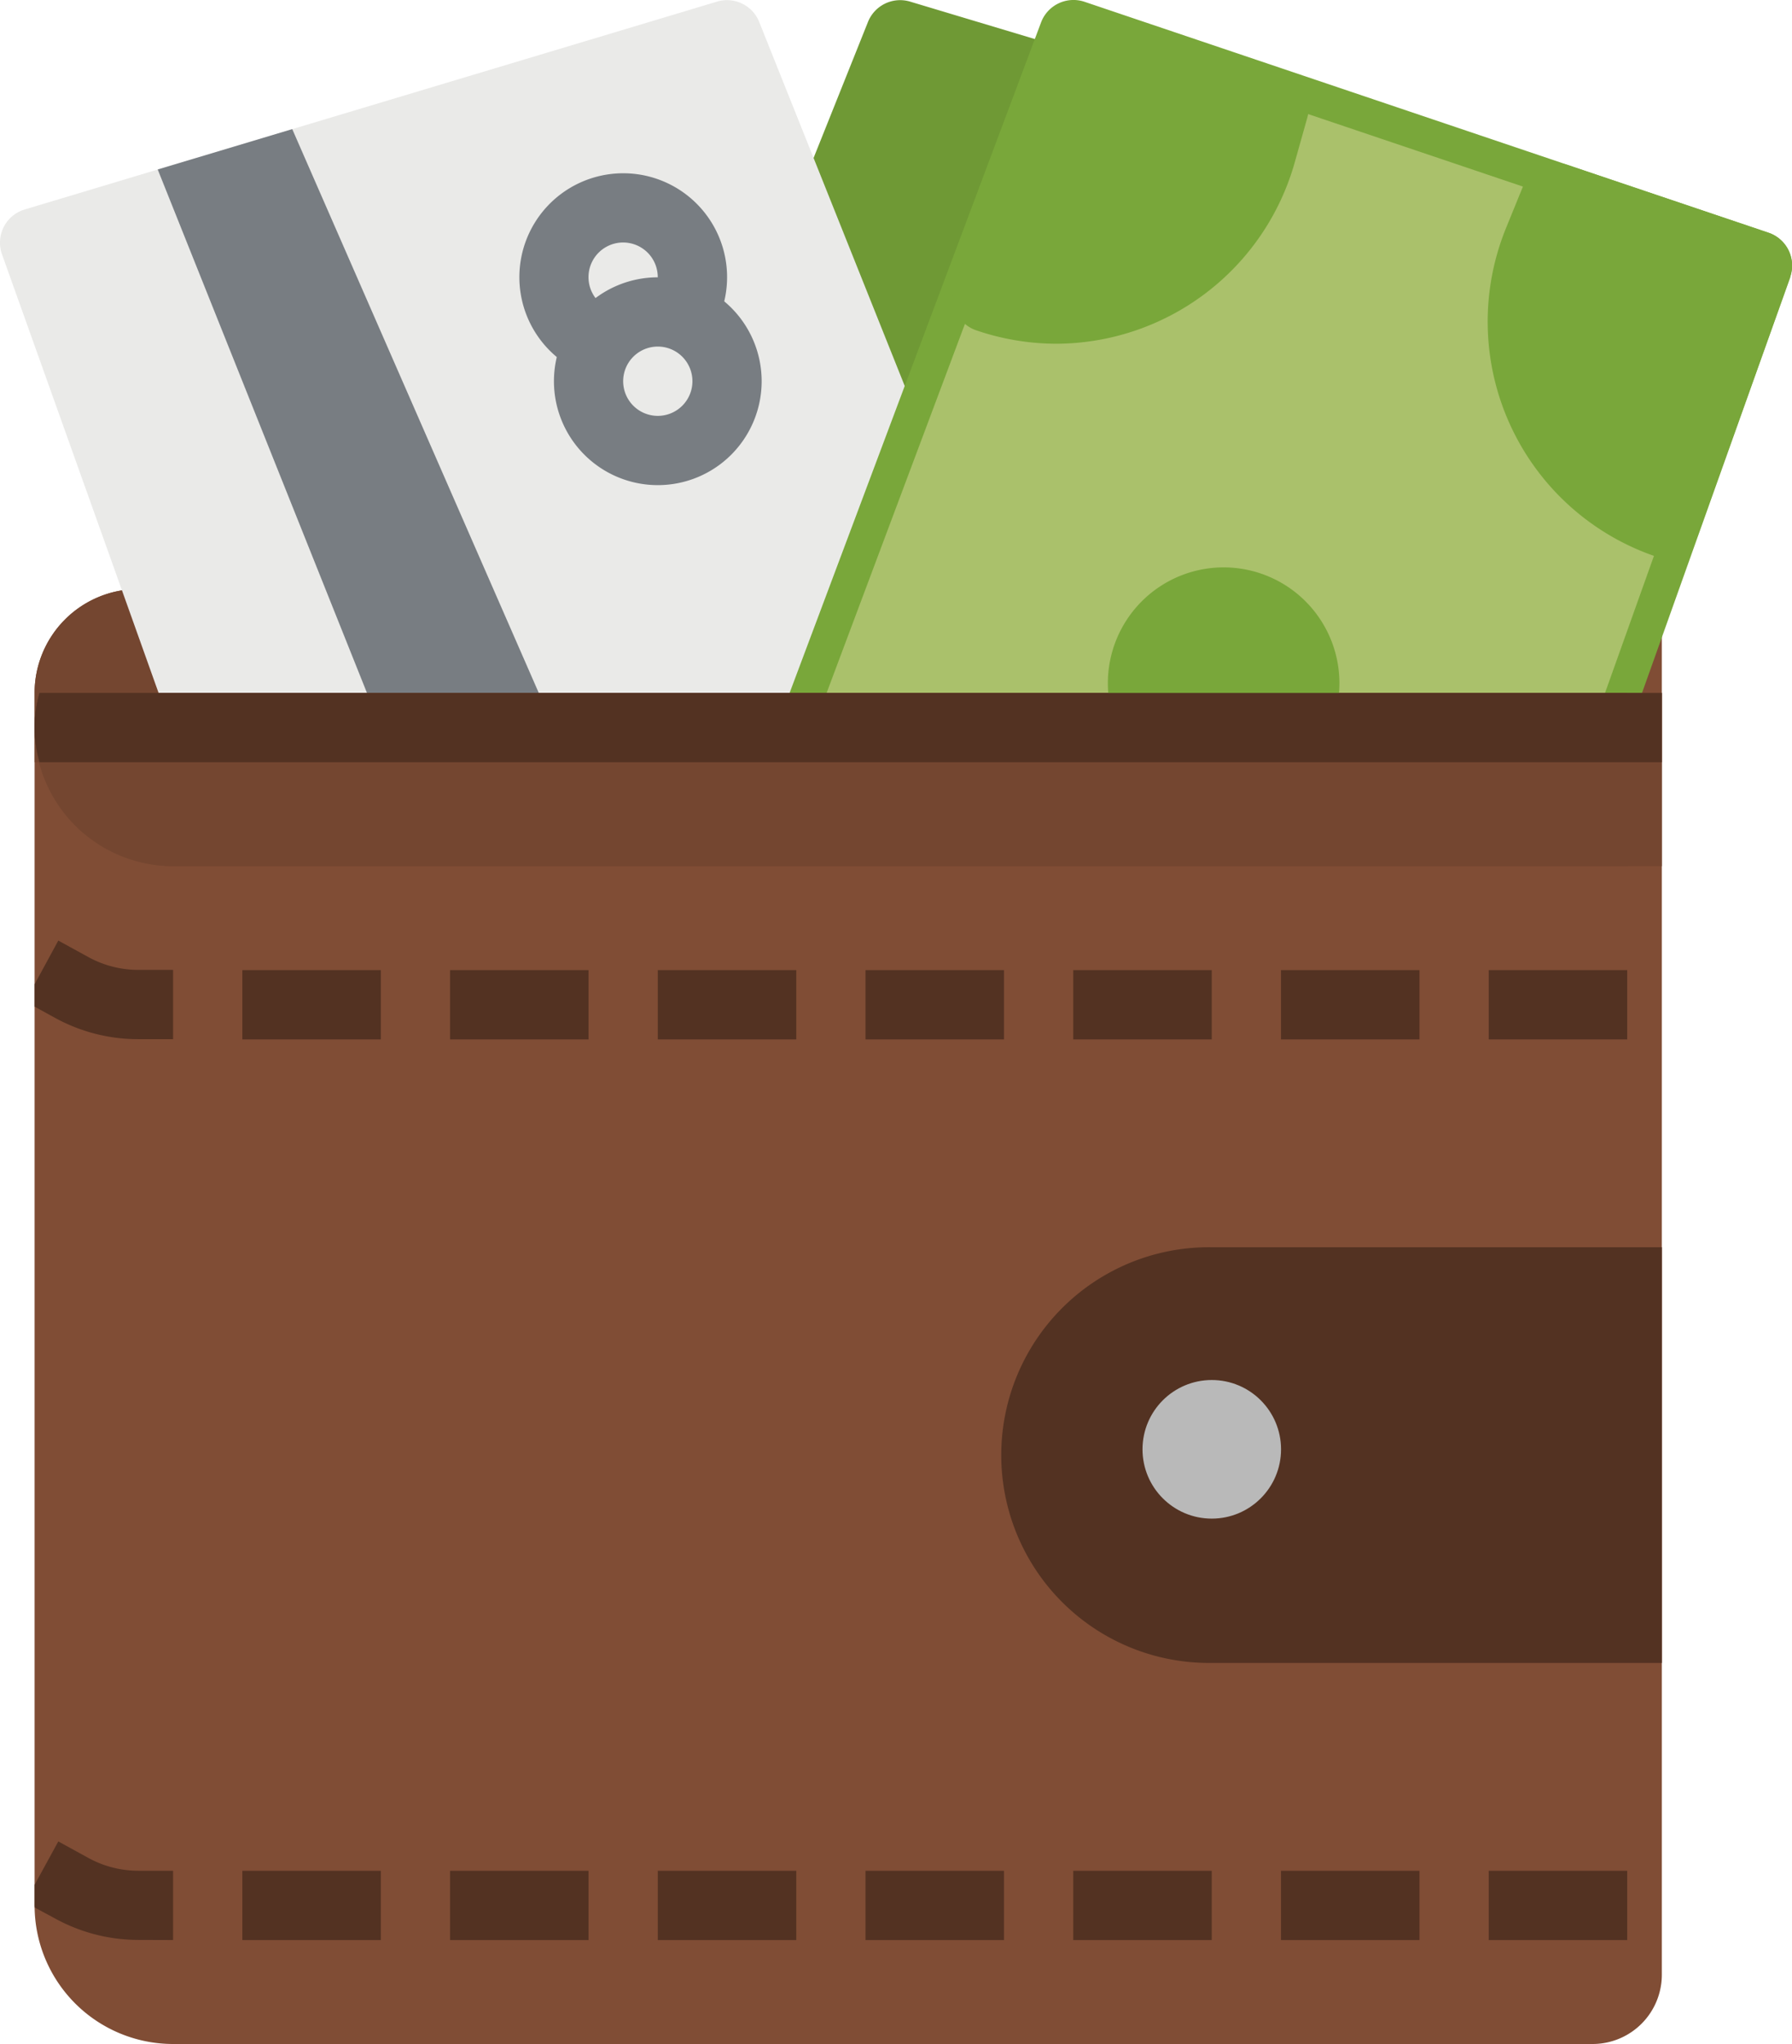
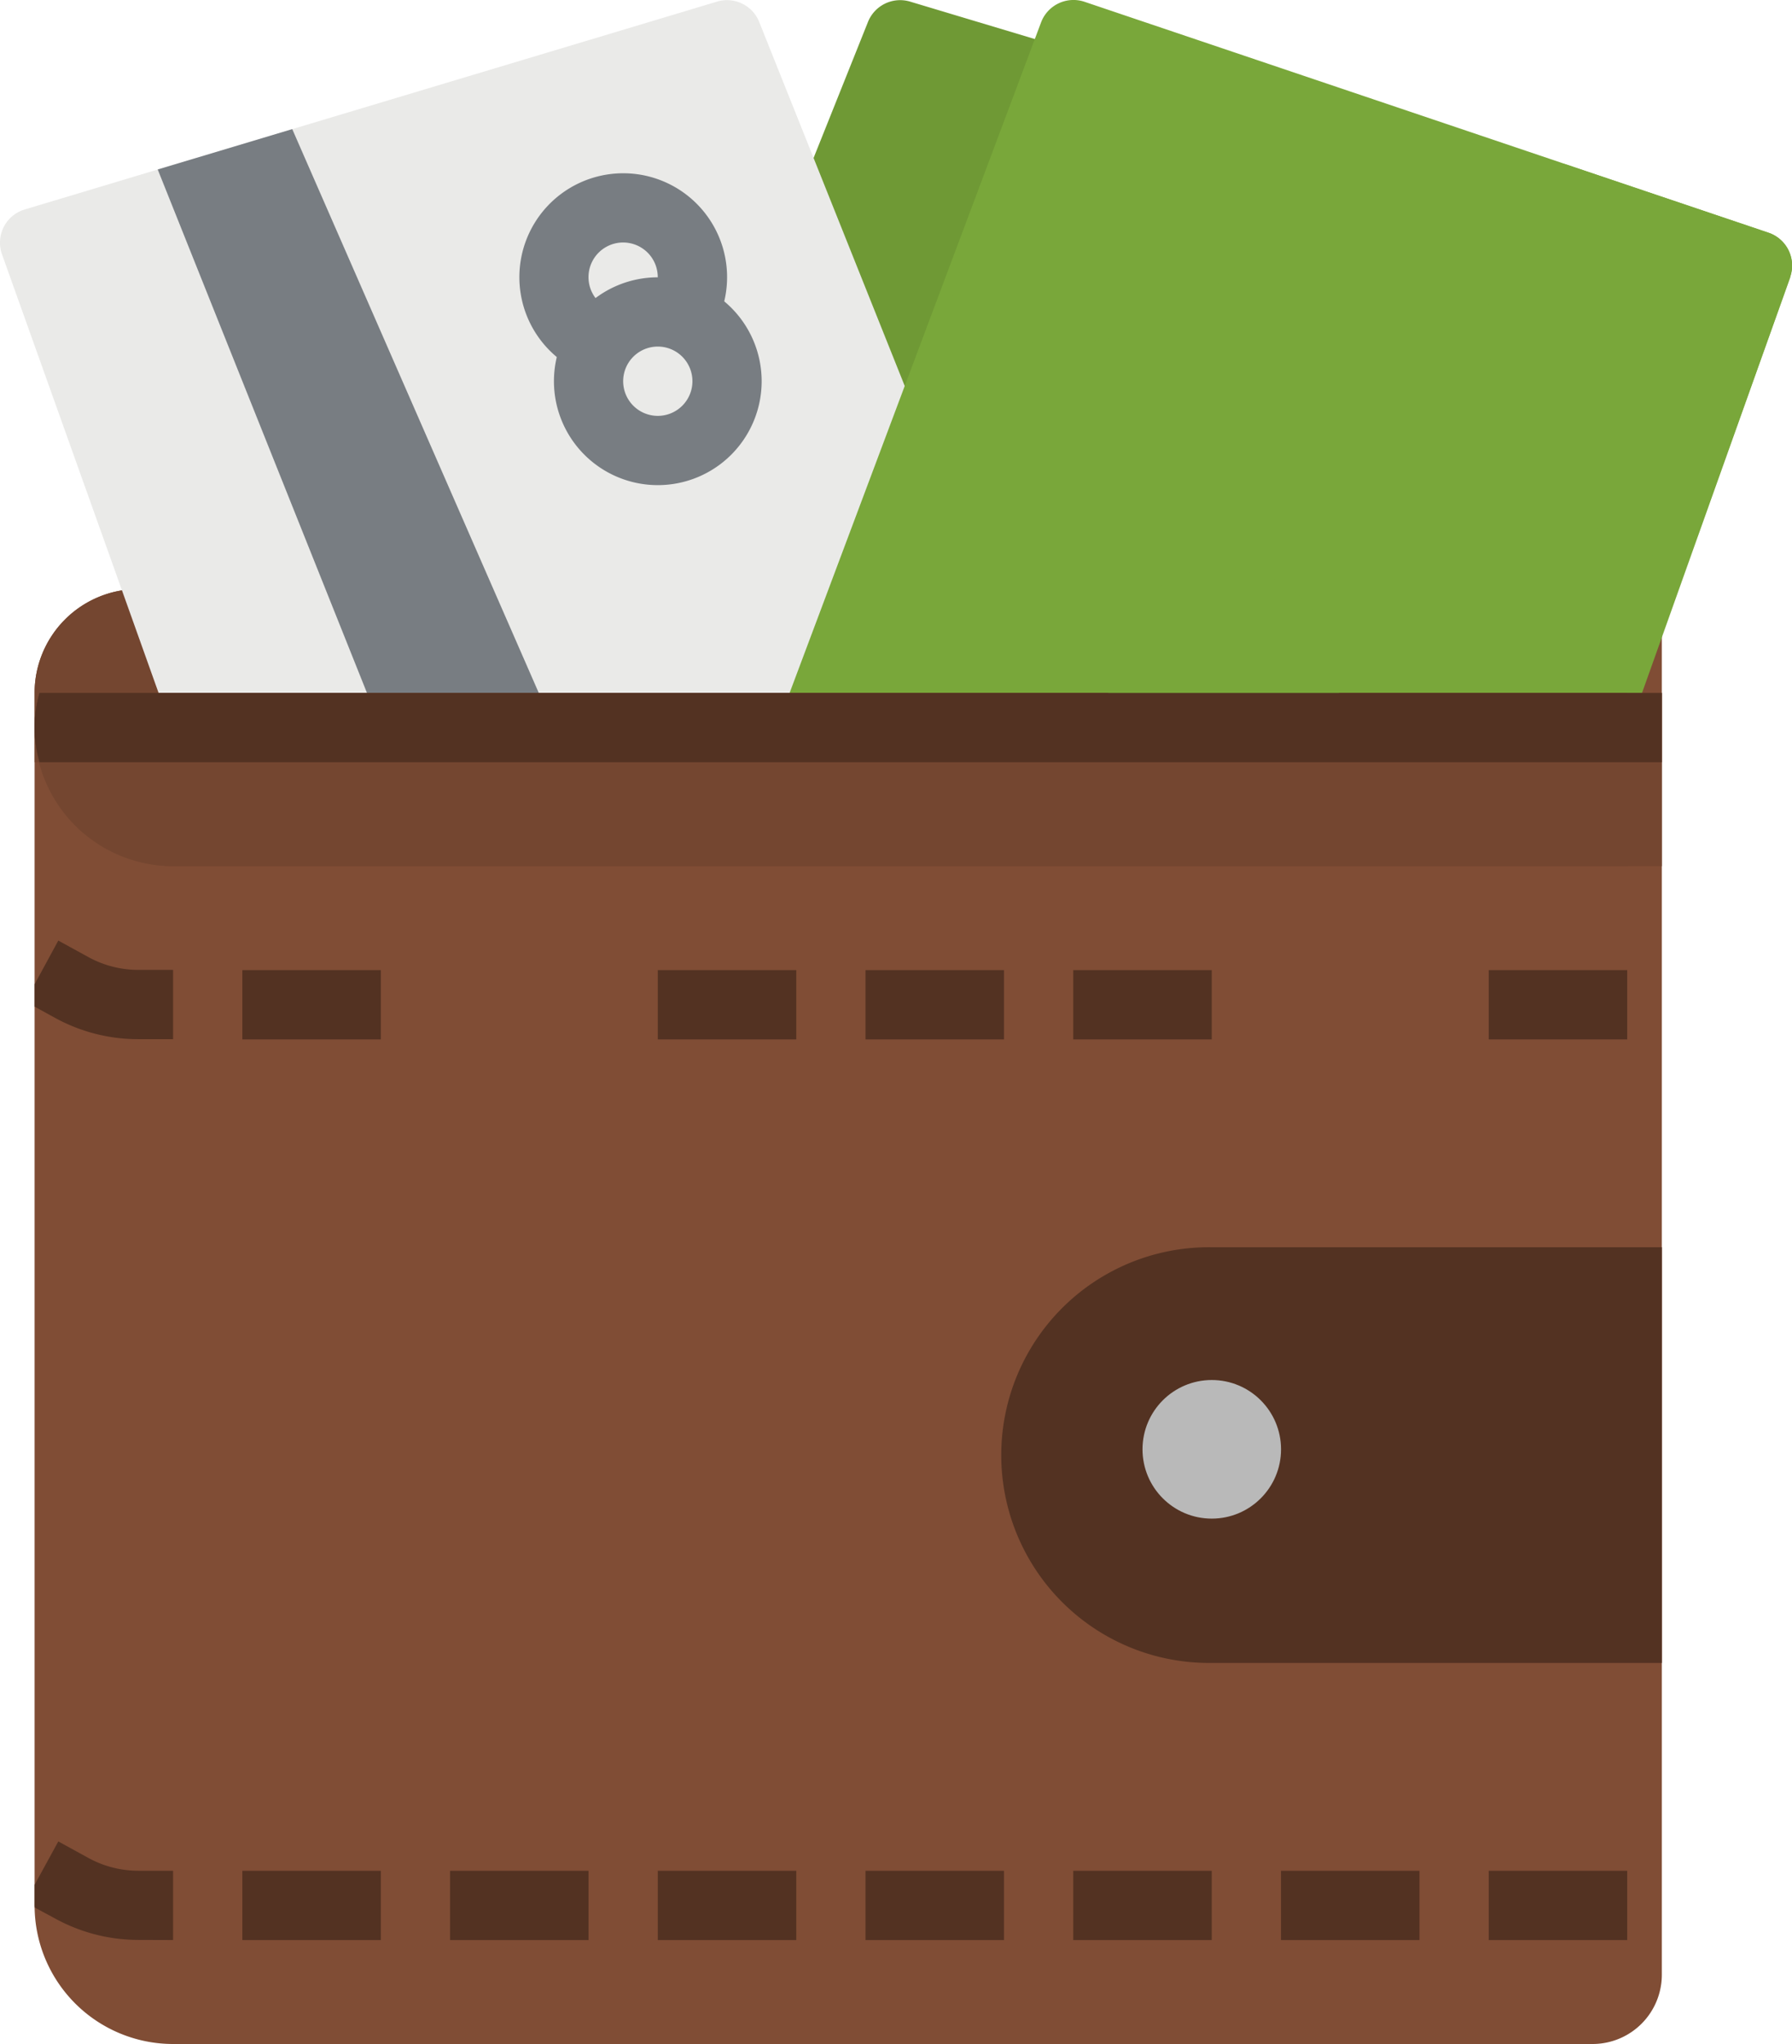
<svg xmlns="http://www.w3.org/2000/svg" width="48.072" height="54.801" viewBox="0 0 48.072 54.801">
  <defs>
    <style>.a{fill:#804d35;}.b{fill:#533222;}.c{fill:#b9b9b9;}.d{fill:#744630;}.e{fill:#6f9935;}.f{fill:#aac16b;}.g{fill:#eaeae8;}.h{fill:#79a73a;}.i{fill:#787d82;}</style>
  </defs>
  <path class="a" d="M39.764,136.034H80.63v37.151a1.857,1.857,0,0,1-1.858,1.858H40.693a3.715,3.715,0,0,1-3.715-3.715V138.82A2.786,2.786,0,0,1,39.764,136.034Z" transform="translate(-36.05 -120.241)" />
  <path class="b" d="M266.551,288.034h12.074v11.145H266.551a5.573,5.573,0,1,1,0-11.145Z" transform="translate(-234.044 -254.594)" />
  <circle class="c" cx="1.858" cy="1.858" r="1.858" transform="translate(30.649 37)" />
  <path class="a" d="M40.693,136.034H79.7v7.43H40.693a3.715,3.715,0,1,1,0-7.43Z" transform="translate(-36.05 -120.241)" />
  <path class="d" d="M36.978,138.82v1.858H79.7v-4.644H39.764A2.786,2.786,0,0,0,36.978,138.82Z" transform="translate(-36.05 -120.241)" />
  <g transform="translate(0.928 25.224)">
-     <path class="b" d="M132.978,224.034h3.715v1.858h-3.715Z" transform="translate(-121.833 -223.248)" />
    <path class="b" d="M84.978,224.034h3.715v1.858H84.978Z" transform="translate(-79.405 -223.248)" />
    <path class="b" d="M180.978,224.034h3.715v1.858h-3.715Z" transform="translate(-164.26 -223.248)" />
    <path class="b" d="M36.978,218.431v.6l.557.306a4.642,4.642,0,0,0,2.229.567h.929v-1.858h-.929a2.786,2.786,0,0,1-1.335-.339l-.815-.447Z" transform="translate(-36.978 -217.266)" />
    <path class="b" d="M228.978,224.034h3.715v1.858h-3.715Z" transform="translate(-206.688 -223.248)" />
-     <path class="b" d="M324.978,224.034h3.715v1.858h-3.715Z" transform="translate(-291.542 -223.248)" />
    <path class="b" d="M372.978,224.034h3.715v1.858h-3.715Z" transform="translate(-333.97 -223.248)" />
    <path class="b" d="M276.978,224.034h3.715v1.858h-3.715Z" transform="translate(-249.115 -223.248)" />
    <path class="b" d="M132.978,432.034h3.715v1.858h-3.715Z" transform="translate(-121.833 -407.1)" />
    <path class="b" d="M84.978,432.034h3.715v1.858H84.978Z" transform="translate(-79.405 -407.1)" />
    <path class="b" d="M180.978,432.034h3.715v1.858h-3.715Z" transform="translate(-164.26 -407.1)" />
    <path class="b" d="M40.693,427.909v-1.858h-.929a2.786,2.786,0,0,1-1.335-.339l-.815-.447-.637,1.165v.55c0,.019.006.038.006.058l.557.3a4.645,4.645,0,0,0,2.223.568Z" transform="translate(-36.978 -401.118)" />
    <path class="b" d="M228.978,432.034h3.715v1.858h-3.715Z" transform="translate(-206.688 -407.1)" />
    <path class="b" d="M372.978,432.034h3.715v1.858h-3.715Z" transform="translate(-333.97 -407.1)" />
    <path class="b" d="M276.978,432.034h3.715v1.858h-3.715Z" transform="translate(-249.115 -407.1)" />
    <path class="b" d="M324.978,432.034h3.715v1.858h-3.715Z" transform="translate(-291.542 -407.1)" />
  </g>
  <path class="d" d="M40.693,136.034a3.715,3.715,0,1,0,0,7.43H79.7v-7.43Z" transform="translate(-36.05 -120.241)" />
  <path class="e" d="M187.266,20.464H165.9a.929.929,0,0,1-.863-1.273L172.471.616A.929.929,0,0,1,173.6.07l18.575,5.573A.929.929,0,0,1,192.8,6.8c0,.015-.01.03-.015.045l-4.644,13a.929.929,0,0,1-.874.617Z" transform="translate(-149.187 -0.027)" />
  <path class="f" d="M216.978,26.609l6.966-18.575L236.885,12.4l5.414,1.825-4.424,12.387Z" transform="translate(-195.152 -7.101)" />
  <path class="g" d="M55.916,20.464H34.554a.929.929,0,0,1-.874-.617l-4.644-13A.929.929,0,0,1,29.6,5.658l.045-.015L48.219.07a.929.929,0,0,1,1.129.545l7.43,18.575a.929.929,0,0,1-.863,1.273Z" transform="translate(-28.982 -0.027)" />
  <path class="h" d="M230.8,20.436H209.9a.929.929,0,0,1-.87-1.256L216,.605a.929.929,0,0,1,1.167-.557l18.355,6.193A.929.929,0,0,1,236.1,7.42l0,.013-4.42,12.386a.929.929,0,0,1-.874.617Z" transform="translate(-188.074 0)" />
  <g transform="translate(21.826 0.933)">
-     <path class="f" d="M216.978,26.609l6.966-18.575L236.885,12.4l5.414,1.825-4.424,12.387Z" transform="translate(-216.978 -8.034)" />
-   </g>
+     </g>
  <g transform="translate(4.231 3.462)">
    <path class="i" d="M71.411,45.864h4.644l-7.02-16.046L65.426,30.9Z" transform="translate(-65.426 -29.818)" />
    <path class="i" d="M150.75,45.3a.929.929,0,0,1-.51-.153,2.786,2.786,0,1,1,4.009-1.05.929.929,0,0,1-1.65-.853.918.918,0,0,0,.1-.424.929.929,0,1,0-1.439.776.929.929,0,0,1-.513,1.7Z" transform="translate(-139.285 -38.851)" />
    <path class="i" d="M159.764,69.607a2.786,2.786,0,1,1,2.786-2.786A2.786,2.786,0,0,1,159.764,69.607Zm0-3.715a.929.929,0,1,0,.929.929A.929.929,0,0,0,159.764,65.892Z" transform="translate(-146.349 -60.062)" />
  </g>
  <g transform="translate(25.557 0.083)">
    <path class="h" d="M381.115,46.8l.476-1.166L387,47.459l-2.467,6.905a5.722,5.722,0,0,1-3.53-7.282Q381.057,46.94,381.115,46.8Z" transform="translate(-365.415 -40.419)" />
    <path class="h" d="M377.492,48.211a.939.939,0,0,1-.326-.059,6.65,6.65,0,0,1-4.068-8.479q.054-.154.116-.306l.476-1.167a.929.929,0,0,1,1.156-.529l5.414,1.825a.929.929,0,0,1,.574,1.181l0,.011L378.363,47.6a.925.925,0,0,1-.871.615Z" transform="translate(-358.37 -33.337)" />
-     <path class="h" d="M264.477,11.811l.344-1.214-5.4-1.884L257.13,15.68a5.721,5.721,0,0,0,7.257-3.577q.049-.144.09-.291Z" transform="translate(-256.2 -7.785)" />
    <path class="h" d="M251.9,9.849a6.68,6.68,0,0,1-2.146-.358.929.929,0,0,1-.587-1.171l2.295-6.966a.935.935,0,0,1,.472-.542.92.92,0,0,1,.717-.044l5.394,1.884a.929.929,0,0,1,.588,1.128l-.341,1.212A6.667,6.667,0,0,1,251.9,9.849Z" transform="translate(-249.118 -0.716)" />
  </g>
  <path class="b" d="M37.109,160.034a3.359,3.359,0,0,0,0,1.858H79.7v-1.858Z" transform="translate(-36.05 -141.455)" />
  <path class="d" d="M37.112,160.034a3.616,3.616,0,0,0-.134.929,3.756,3.756,0,0,0,3.8,3.715H80.63v-4.644Z" transform="translate(-36.05 -141.455)" />
  <path class="h" d="M285.215,135.347a3.106,3.106,0,1,1,5.73-.018" transform="translate(-255.251 -115.82)" />
  <path class="b" d="M37.112,160.034a3.292,3.292,0,0,0,0,1.858H80.63v-1.858Z" transform="translate(-36.05 -141.455)" />
</svg>